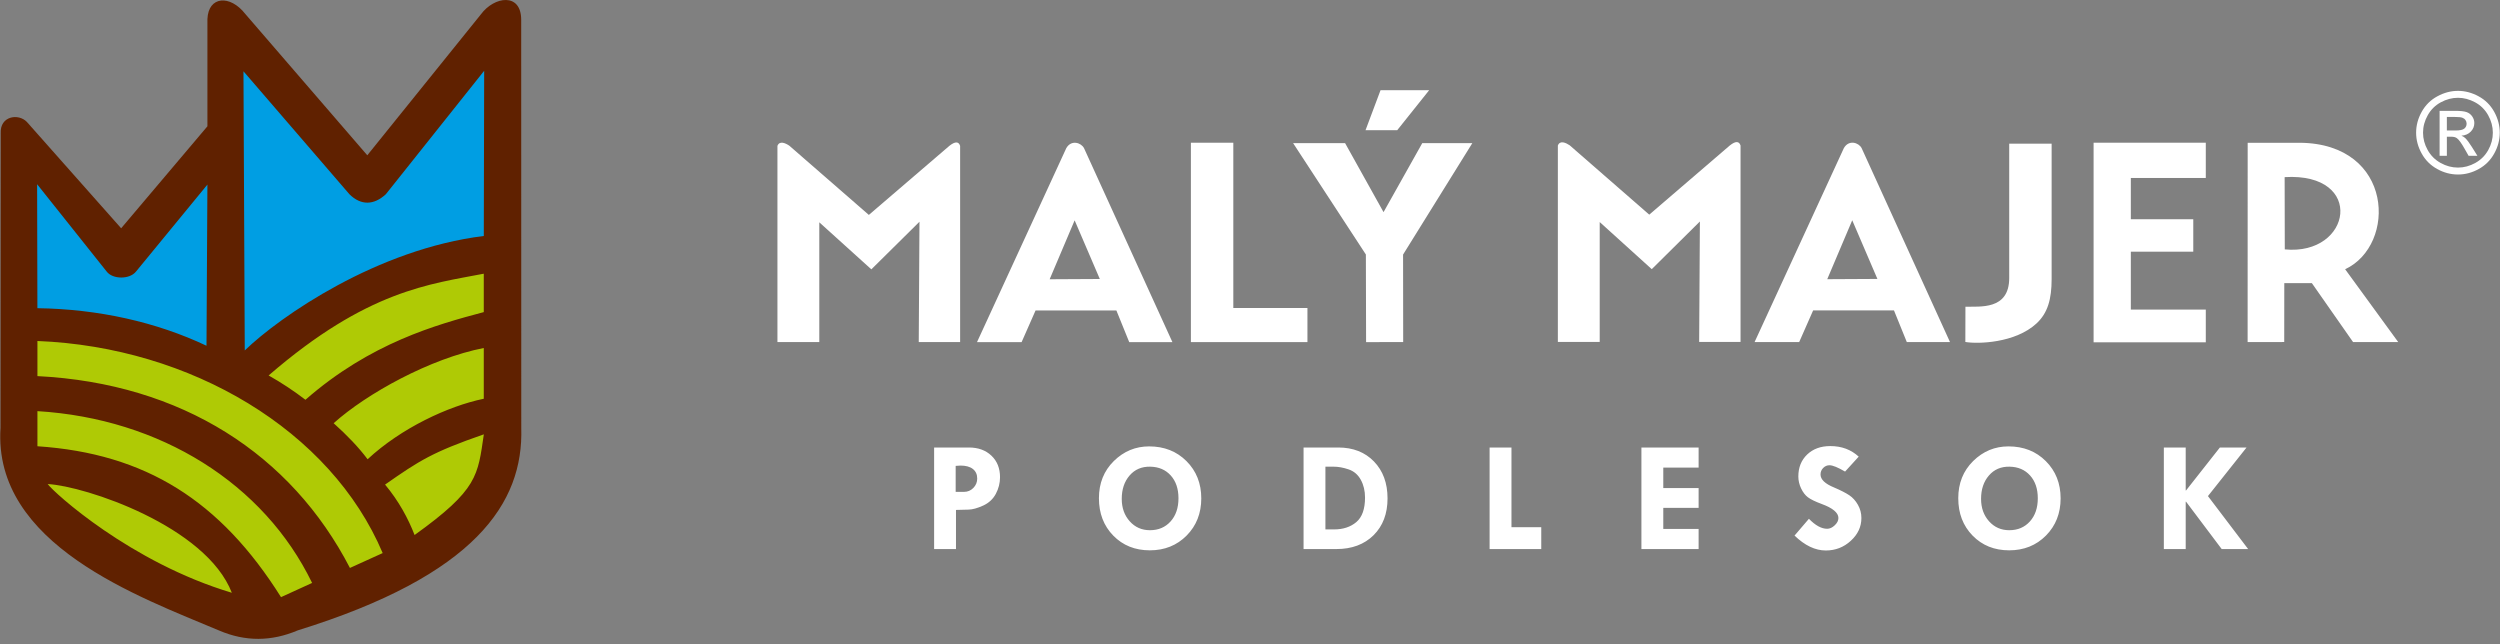
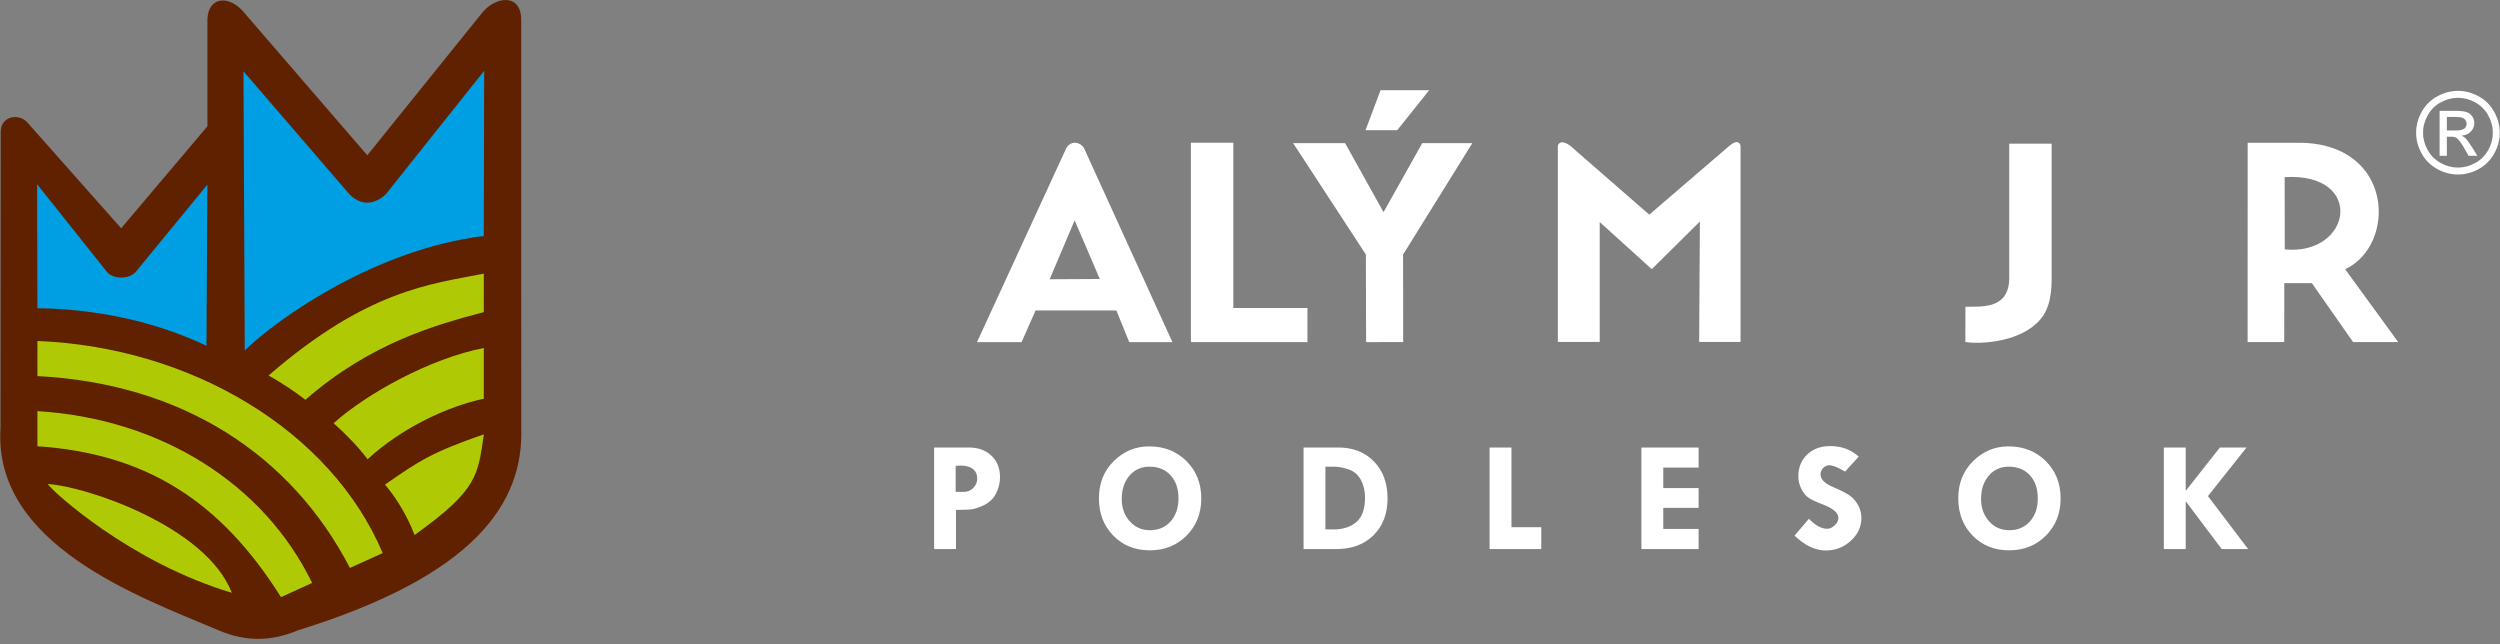
<svg xmlns="http://www.w3.org/2000/svg" width="388" height="100" viewBox="0 0 388 100" fill="none">
  <rect x="0" y="0" width="388" height="100" fill="#808080" stroke="none" />
  <path fill-rule="evenodd" clip-rule="evenodd" d="M3.586 50.183L3.43 24.967L17.996 40.629L34.911 21.991V4.449L56.525 28.412L77.043 4.449L77.356 37.967C61.792 41.298 48.699 48.419 36.478 58.015C24.891 53.093 13.918 49.252 3.586 50.183Z" fill="#009EE3" />
  <path fill-rule="evenodd" clip-rule="evenodd" d="M37.417 59.581C26.087 54.601 14.758 51.561 3.43 51.593L3.273 74.46C12.935 85.083 24.936 92.394 39.61 95.918C60.029 91.86 72.129 82.486 77.513 68.822L77.2 40.16C62.905 42.289 49.624 48.679 37.417 59.581Z" fill="#AFCA05" />
  <path fill-rule="evenodd" clip-rule="evenodd" d="M5.809 52.923V58.372C28.228 59.501 45.195 70.542 54.309 88.144L59.392 85.837C51.352 66.814 29.639 53.868 5.809 52.923ZM5.809 63.809V69.258C22.601 70.385 34.203 77.712 43.614 92.676L48.438 90.472C40.963 75.055 24.891 64.97 5.809 63.809ZM7.398 75.124C8.357 76.449 20.266 87.303 35.98 91.998C31.986 81.659 13.206 75.431 7.398 75.124ZM75.091 67.409C74.148 73.796 74.211 75.957 64.343 83.034C63.357 80.483 61.893 77.76 59.762 75.209C65.08 71.498 67.057 70.193 75.091 67.409ZM75.081 54.01V61.885C69.56 63.026 62.257 66.437 57.05 71.277C55.66 69.412 53.859 67.548 51.782 65.683C56.902 61.082 66.787 55.625 75.081 54.01ZM75.081 42.478V48.439C67.713 50.396 57.489 53.221 47.405 62.045C45.613 60.673 43.713 59.411 41.692 58.27C57.02 45.008 66.787 44.092 75.081 42.478ZM5.762 28.594L5.804 47.832C15.277 47.964 24.273 49.983 32.048 53.658L32.19 28.649L21.107 42.148C20.12 43.388 17.491 43.375 16.56 42.148L5.762 28.594ZM75.144 10.986L75.084 36.625C58.579 38.649 43.52 49.053 37.987 54.387L37.786 11.064L54.231 30.145C56.019 31.911 58.014 31.866 59.881 30.145L75.144 10.986ZM18.802 35.428L32.192 19.6V2.956C32.334 -0.595 35.693 -0.878 38.079 2.176L57.003 24.101L74.644 2.216C76.692 -0.559 80.896 -1.205 80.89 3.084L80.901 66.393C81.269 78.076 73.777 89.29 46.204 97.837C42.143 99.565 38.086 99.602 34.026 97.864C21.62 92.636 -1.119 84.525 0.082 66.397L0.111 20.682C-0.023 17.986 2.865 17.564 4.165 18.917L18.802 35.428Z" fill="#602100" />
-   <path d="M149.012 22.64C148.795 21.961 148.265 21.905 147.343 22.635L134.845 33.355L122.497 22.608C121.918 22.219 120.988 21.78 120.659 22.64V53.086H127.155V34.502L135.233 41.803L142.703 34.414L142.59 53.085H149.012V22.64Z" fill="white" />
  <path d="M335.828 69.452H339.221V76.124H339.271L344.525 69.452H348.664L342.673 76.993L348.91 85.214H344.807L339.271 77.854H339.221V85.214H335.828V69.452ZM311.88 72.428C310.557 72.403 309.491 72.858 308.68 73.797C307.869 74.736 307.462 75.944 307.462 77.423C307.462 78.825 307.876 79.985 308.704 80.907C309.528 81.829 310.573 82.288 311.835 82.288C313.159 82.288 314.229 81.833 315.044 80.923C315.859 80.017 316.266 78.817 316.266 77.329C316.266 75.862 315.868 74.685 315.069 73.796C314.27 72.907 313.208 72.452 311.88 72.428ZM303.922 77.329C303.922 74.997 304.693 73.075 306.234 71.554C307.774 70.038 309.602 69.28 311.713 69.28C314.054 69.28 315.984 70.042 317.512 71.567C319.041 73.095 319.807 75.022 319.807 77.349C319.807 79.665 319.049 81.587 317.537 83.116C316.024 84.644 314.119 85.411 311.824 85.411C309.524 85.411 307.636 84.649 306.147 83.128C304.663 81.608 303.922 79.673 303.922 77.329ZM288.47 70.87L286.356 73.19C285.237 72.534 284.429 72.206 283.938 72.206C283.556 72.206 283.228 72.35 282.954 72.632C282.68 72.914 282.545 73.251 282.545 73.64C282.545 74.414 283.25 75.087 284.659 75.661C285.691 76.103 286.474 76.505 287.008 76.862C287.54 77.218 287.987 77.71 288.348 78.345C288.708 78.976 288.889 79.66 288.889 80.398C288.889 81.754 288.34 82.931 287.245 83.931C286.151 84.935 284.855 85.435 283.364 85.435C281.724 85.435 280.11 84.664 278.511 83.123L280.744 80.517C281.753 81.55 282.691 82.066 283.572 82.066C283.982 82.066 284.376 81.886 284.753 81.525C285.134 81.169 285.322 80.791 285.322 80.394C285.322 79.582 284.453 78.853 282.716 78.214C281.724 77.845 281.02 77.501 280.597 77.185C280.175 76.87 279.819 76.406 279.532 75.804C279.245 75.198 279.102 74.583 279.102 73.948C279.102 72.547 279.561 71.411 280.474 70.538C281.388 69.665 282.585 69.231 284.065 69.231C285.814 69.231 287.282 69.776 288.47 70.87ZM254.748 69.452H263.625V72.575H258.142V75.747H263.625V78.821H258.142V82.091H263.625V85.214H254.748V69.452ZM231.186 69.452H234.58V81.82H239.203V85.214H231.186V69.452ZM205.705 72.428V82.165H207.054C208.455 82.165 209.603 81.784 210.505 81.025C211.402 80.263 211.853 78.997 211.853 77.218C211.853 76.185 211.636 75.271 211.202 74.476C210.767 73.677 210.14 73.136 209.316 72.853C208.493 72.57 207.706 72.427 206.96 72.427H205.705V72.428ZM202.313 69.452H207.694C209.993 69.452 211.841 70.177 213.243 71.624C214.644 73.074 215.346 74.98 215.346 77.349C215.346 79.726 214.624 81.632 213.178 83.066C211.731 84.496 209.809 85.213 207.407 85.213H202.313V69.452ZM178.513 72.428C177.189 72.403 176.124 72.858 175.312 73.797C174.5 74.736 174.095 75.944 174.095 77.423C174.095 78.825 174.509 79.985 175.337 80.907C176.161 81.829 177.206 82.288 178.468 82.288C179.792 82.288 180.862 81.833 181.677 80.923C182.492 80.017 182.899 78.817 182.899 77.329C182.899 75.862 182.501 74.685 181.702 73.796C180.902 72.907 179.84 72.452 178.513 72.428ZM170.554 77.329C170.554 74.997 171.324 73.075 172.865 71.554C174.406 70.038 176.234 69.28 178.344 69.28C180.684 69.28 182.615 70.042 184.143 71.567C185.671 73.095 186.438 75.022 186.438 77.349C186.438 79.665 185.68 81.587 184.168 83.116C182.655 84.644 180.75 85.411 178.455 85.411C176.156 85.411 174.267 84.649 172.779 83.128C171.296 81.608 170.554 79.673 170.554 77.329ZM148.32 72.305V76.337H149.623C150.185 76.337 150.665 76.132 151.066 75.727C151.463 75.317 151.664 74.833 151.664 74.272C151.664 73.633 151.438 73.137 150.988 72.784C150.537 72.432 149.898 72.256 149.066 72.256L148.32 72.305ZM144.975 69.452H150.364C151.815 69.452 152.983 69.874 153.872 70.723C154.761 71.567 155.204 72.682 155.204 74.063C155.204 74.969 154.987 75.829 154.552 76.645C154.118 77.457 153.462 78.067 152.581 78.469C151.704 78.866 150.954 79.075 150.331 79.092L148.368 79.141V85.215H144.975V69.452Z" fill="white" />
  <path d="M270.132 22.585C269.915 21.904 269.385 21.848 268.463 22.58L255.965 33.314L243.617 22.552C243.038 22.162 242.108 21.723 241.779 22.585V53.073H248.275V34.463L256.353 41.774L263.823 34.375L263.71 53.073H270.132V22.585Z" fill="white" />
  <path d="M170.691 43.3L162.906 43.342L166.785 34.197L170.691 43.3ZM168.242 22.998C167.799 22.138 166.256 21.641 165.485 22.998L151.631 53.098H158.553L160.717 48.189H173.265L175.256 53.098H181.958L168.242 22.998Z" fill="white" />
  <path d="M191.411 22.151H184.827V53.095H202.914V47.801H191.411V22.151Z" fill="white" />
  <path d="M221.806 14H214.259L211.928 20.211H216.846L221.806 14ZM228.503 22.217H220.733L214.725 32.925L208.759 22.217H200.693L211.983 39.499L212.018 53.097L217.775 53.088L217.757 39.508L228.503 22.217Z" fill="white" />
-   <path d="M324.926 22.148V53.126H342.339V48.047H330.705V39.061H340.396V34.026H330.705V27.621H342.339V22.148H324.926Z" fill="white" />
  <path d="M318.413 22.295H311.83V43.144C311.83 48.188 307.218 47.528 305.035 47.609L305.022 53.073C306.944 53.41 312.769 53.264 316.082 50.185C317.815 48.574 318.413 46.412 318.413 43.317V22.295Z" fill="white" />
-   <path d="M291.372 43.289L283.588 43.331L287.467 34.186L291.372 43.289ZM288.924 22.988C288.481 22.128 286.938 21.631 286.166 22.988L272.312 53.087H279.234L281.398 48.178H293.946L295.936 53.087H302.638L288.924 22.988Z" fill="white" />
  <path fill-rule="evenodd" clip-rule="evenodd" d="M354.576 27.489L354.598 38.706C365.014 39.72 367.154 26.743 354.576 27.489ZM354.512 53.083L348.831 53.089L348.839 22.158H356.92C371.573 22.273 371.998 38.043 363.966 41.786L372.202 53.089H365.196L358.799 43.939H354.522L354.512 53.083Z" fill="white" />
  <path d="M379.753 20.25H381.121C381.776 20.25 382.223 20.153 382.46 19.959C382.698 19.765 382.818 19.507 382.818 19.19C382.818 18.984 382.759 18.799 382.645 18.638C382.531 18.473 382.372 18.353 382.169 18.274C381.963 18.194 381.587 18.153 381.035 18.153H379.752V20.25H379.753ZM378.626 24.179V17.202H381.027C381.849 17.202 382.442 17.267 382.809 17.396C383.179 17.525 383.47 17.748 383.69 18.071C383.908 18.391 384.016 18.732 384.016 19.093C384.016 19.601 383.834 20.047 383.467 20.423C383.103 20.802 382.618 21.013 382.013 21.06C382.26 21.163 382.459 21.286 382.607 21.43C382.888 21.703 383.232 22.164 383.64 22.813L384.492 24.178H383.124L382.501 23.08C382.014 22.214 381.618 21.67 381.318 21.454C381.112 21.295 380.813 21.216 380.417 21.219H379.753V24.178H378.626V24.179ZM381.477 15.176C380.564 15.176 379.674 15.411 378.811 15.878C377.948 16.345 377.273 17.014 376.786 17.883C376.299 18.752 376.055 19.656 376.055 20.596C376.055 21.533 376.296 22.428 376.775 23.285C377.254 24.142 377.922 24.811 378.783 25.29C379.643 25.769 380.542 26.009 381.478 26.009C382.412 26.009 383.31 25.768 384.17 25.29C385.03 24.811 385.7 24.142 386.176 23.285C386.652 22.428 386.889 21.532 386.889 20.596C386.889 19.657 386.646 18.752 386.161 17.883C385.677 17.014 385.001 16.344 384.135 15.878C383.269 15.412 382.381 15.176 381.477 15.176ZM381.477 14.102C382.567 14.102 383.629 14.381 384.668 14.942C385.705 15.5 386.516 16.301 387.094 17.34C387.672 18.382 387.963 19.469 387.963 20.596C387.963 21.715 387.678 22.792 387.106 23.823C386.536 24.856 385.738 25.657 384.707 26.227C383.677 26.8 382.6 27.084 381.478 27.084C380.354 27.084 379.276 26.799 378.246 26.227C377.216 25.657 376.414 24.856 375.842 23.823C375.269 22.792 374.982 21.715 374.982 20.596C374.982 19.469 375.272 18.382 375.853 17.34C376.438 16.3 377.249 15.499 378.285 14.942C379.322 14.381 380.385 14.102 381.477 14.102Z" fill="white" />
</svg>